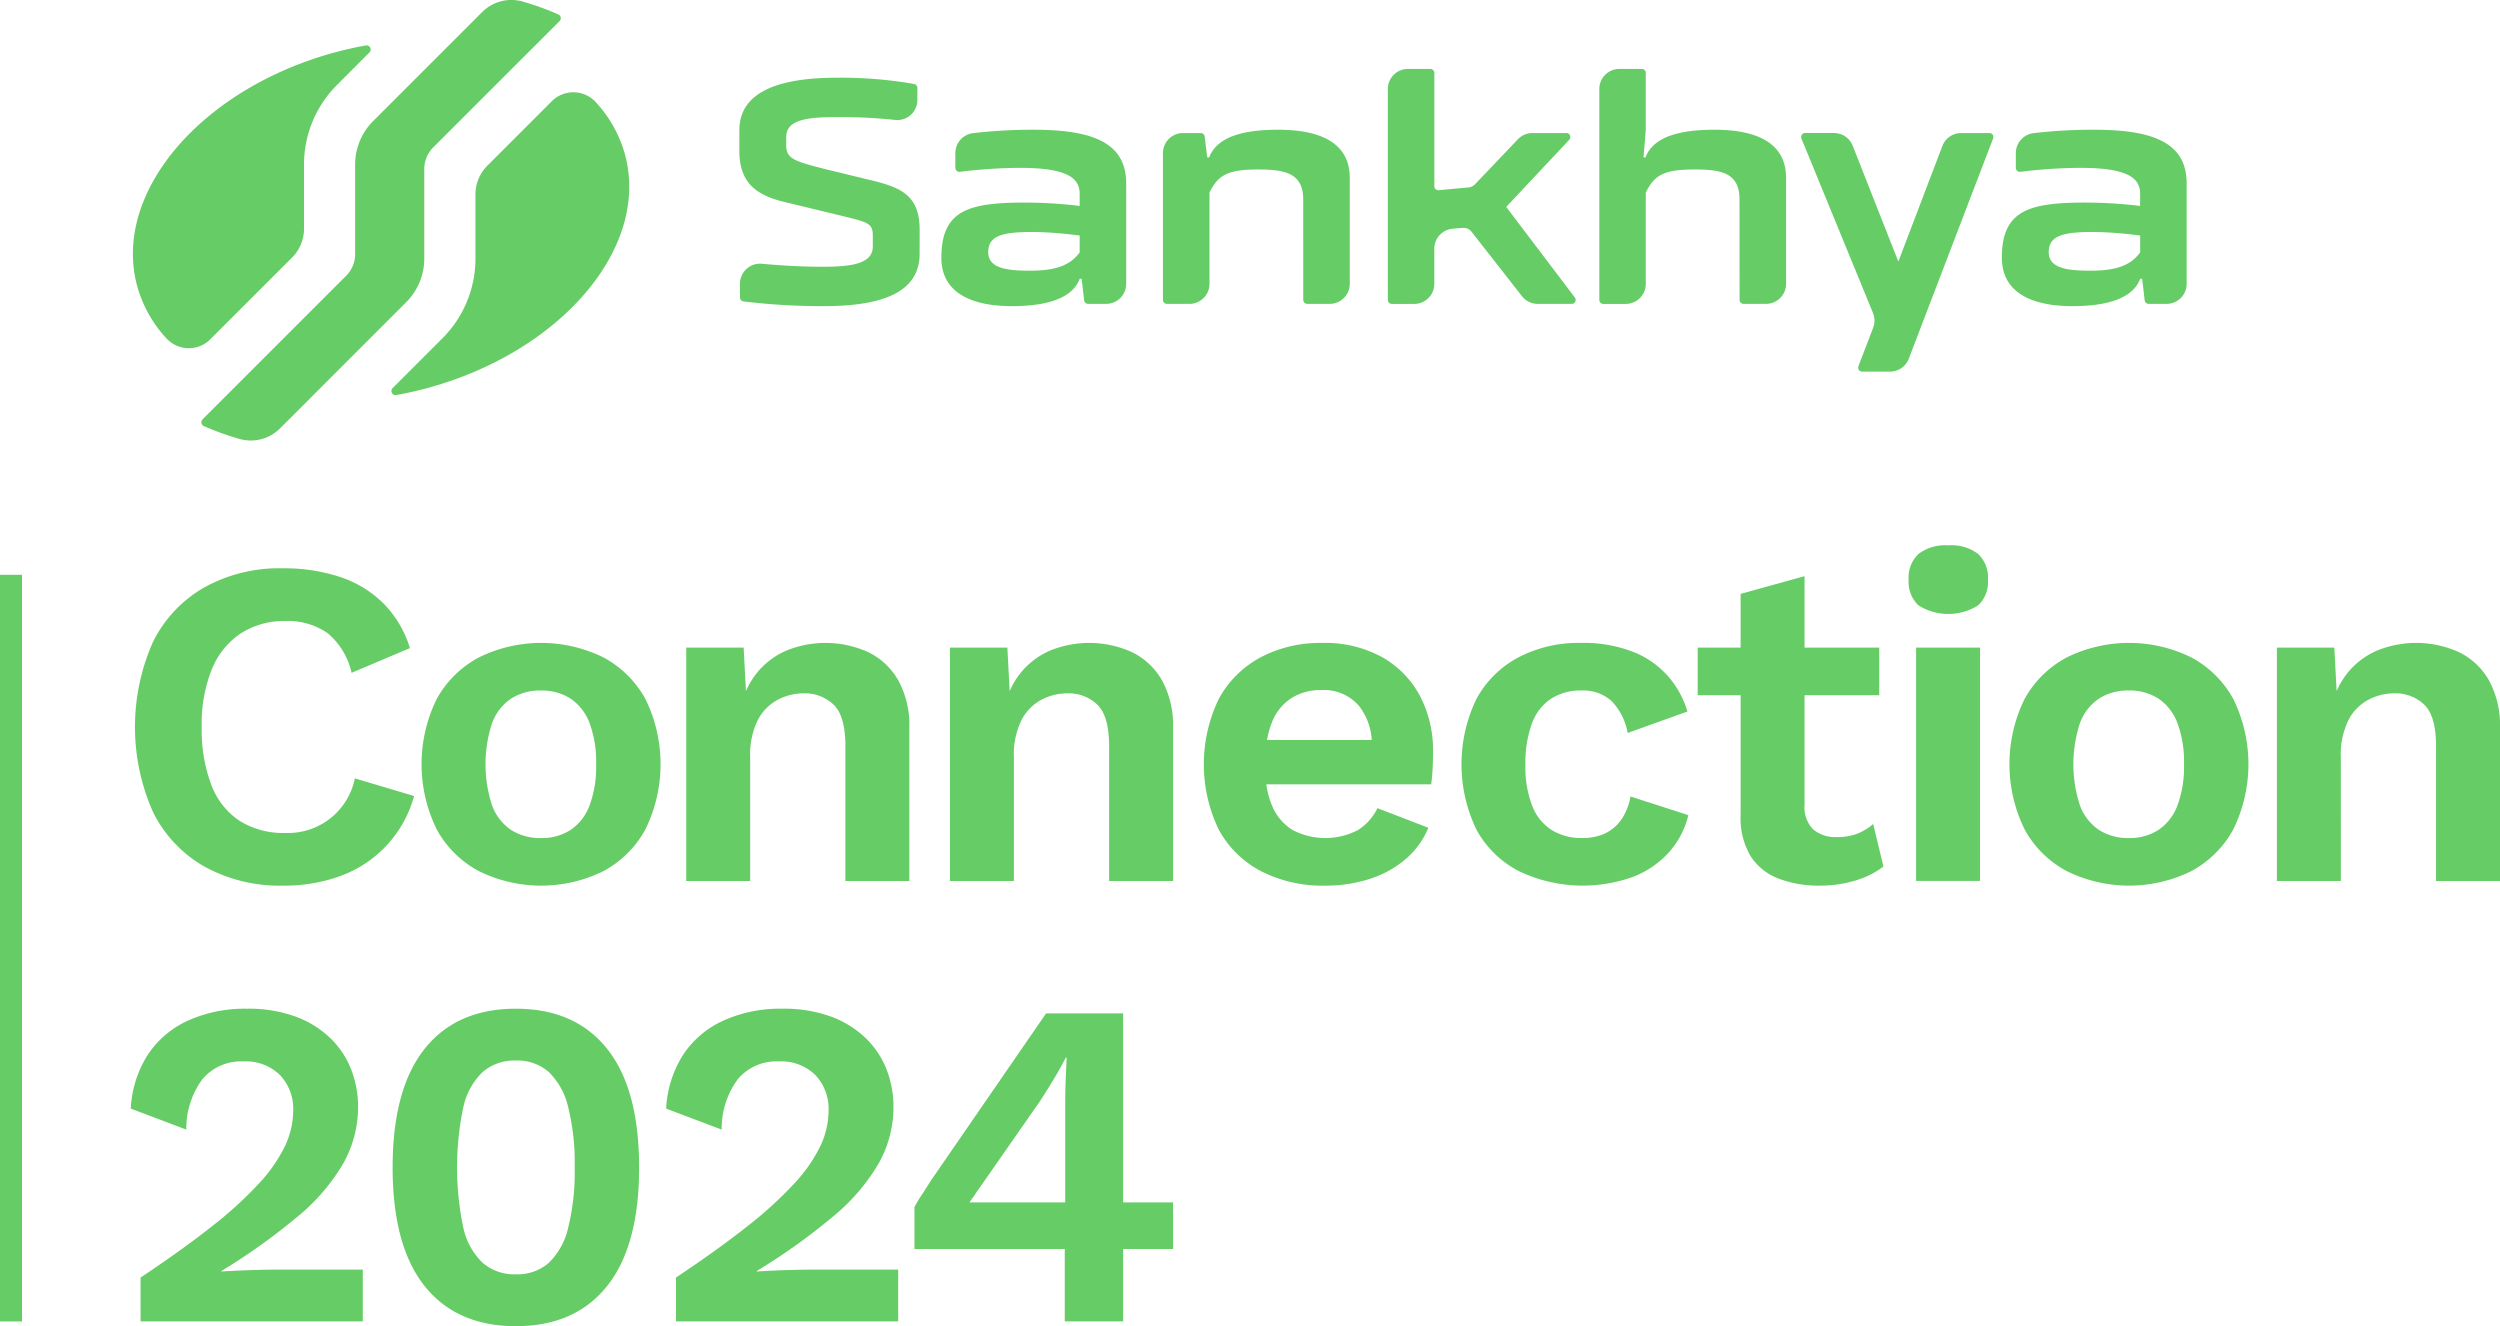
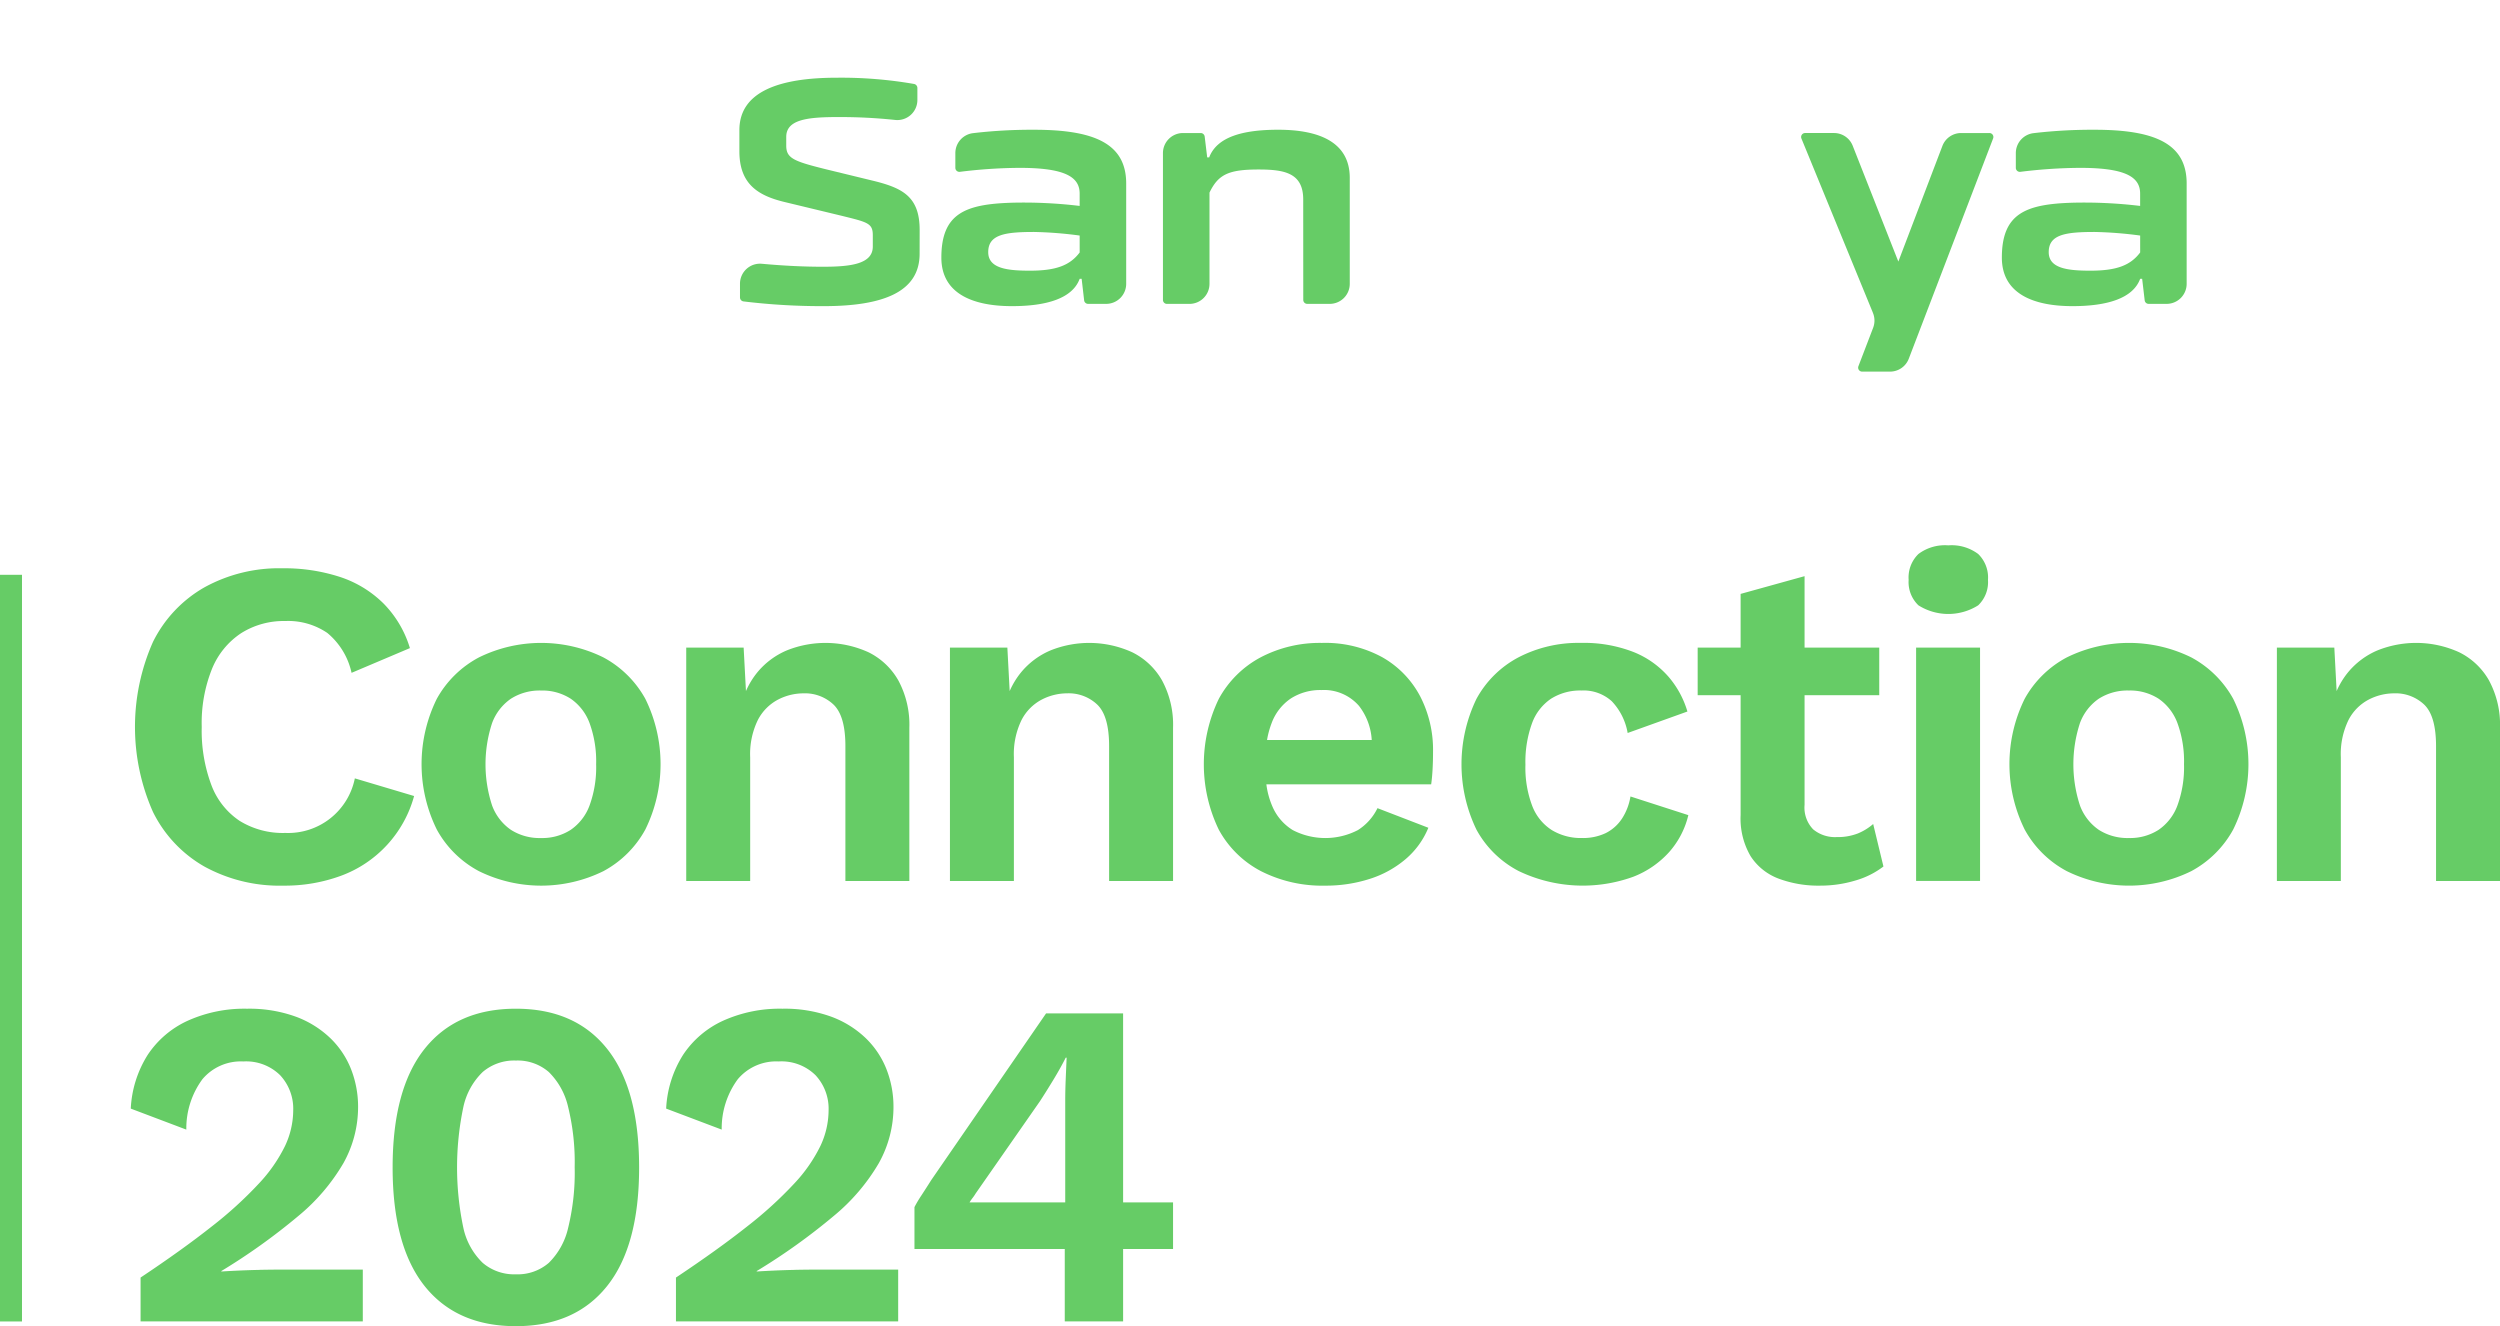
<svg xmlns="http://www.w3.org/2000/svg" width="252" height="133.674" viewBox="0 0 252 133.674">
  <defs>
    <clipPath id="a">
      <rect width="252" height="133.674" fill="#6c6" />
    </clipPath>
  </defs>
  <g clip-path="url(#a)">
-     <path d="M45.254,34.181a3.067,3.067,0,0,1-4.41-.037,12.726,12.726,0,0,1-2.993-5.355C35.344,19.43,44.321,8.891,57.9,5.251c1.008-.27,2.013-.491,3.009-.671a.414.414,0,0,1,.368.7L58,8.565a11.336,11.336,0,0,0-3.321,8.018v6.467a4.122,4.122,0,0,1-1.208,2.916ZM79.638,10.219l-6.472,6.472a4.124,4.124,0,0,0-1.207,2.915v6.467a11.339,11.339,0,0,1-3.321,8.019l-5.027,5.027a.414.414,0,0,0,.368.7q1.5-.267,3.009-.67C80.57,35.508,89.549,24.97,87.041,15.61a12.729,12.729,0,0,0-2.991-5.355,3.069,3.069,0,0,0-4.411-.036M72.651,1.2,61.643,12.208a6.186,6.186,0,0,0-1.811,4.374v9.03a3.091,3.091,0,0,1-.907,2.187L44.453,42.27a.416.416,0,0,0,.12.673,28.181,28.181,0,0,0,3.549,1.287,4.169,4.169,0,0,0,4.12-1.031L64.992,30.448A6.186,6.186,0,0,0,66.8,26.073V17.045a3.093,3.093,0,0,1,.905-2.187L80.439,2.128a.416.416,0,0,0-.121-.673A28.322,28.322,0,0,0,76.77.169,4.168,4.168,0,0,0,72.651,1.2" transform="translate(-24.034 0.001)" fill="#6c6" />
    <path d="M226.4,39.632c0,3.838-3.641,5.28-9.677,5.28a65.474,65.474,0,0,1-8.078-.477.406.406,0,0,1-.351-.4V42.655a2.019,2.019,0,0,1,2.2-2.014c2.289.207,4.286.3,6.168.3,2.755,0,5.019-.262,5.019-2.034V37.762c0-1.214-.525-1.312-3.182-1.968l-5.707-1.377c-2.722-.656-4.559-1.837-4.559-5.117V27.168c0-3.871,4-5.281,9.808-5.281a42.744,42.744,0,0,1,7.792.628.413.413,0,0,1,.342.4v1.223a2.022,2.022,0,0,1-2.238,2.006,52.777,52.777,0,0,0-5.766-.291c-3.018,0-5.215.23-5.215,2v.886c0,1.278.788,1.574,3.936,2.361l4.986,1.214c2.853.721,4.526,1.607,4.526,4.92Z" transform="translate(-133.703 -14.053)" fill="#6c6" />
    <path d="M341.67,43.57c0-2.656-1.869-3.017-4.494-3.017-3.018,0-4.068.491-4.953,2.329v9.2A2.021,2.021,0,0,1,330.2,54.1h-2.264a.4.4,0,0,1-.405-.4V38.9a2.022,2.022,0,0,1,2.022-2.022h1.785a.405.405,0,0,1,.4.356l.253,2.1h.2c.788-2.066,3.379-2.788,6.955-2.788,4.133,0,7.216,1.248,7.216,4.855V52.076a2.021,2.021,0,0,1-2.022,2.022h-2.265a.4.4,0,0,1-.4-.4Z" transform="translate(-210.306 -23.468)" fill="#6c6" />
-     <path d="M398.407,35.435l-1.019.088a2.02,2.02,0,0,0-1.847,2.013v3.538A2.022,2.022,0,0,1,393.52,43.1h-2.265a.4.4,0,0,1-.4-.4V21.436a2.021,2.021,0,0,1,2.021-2.021h2.264a.4.4,0,0,1,.405.4V31.237a.4.4,0,0,0,.442.4L399,31.356a1,1,0,0,0,.637-.309l4.328-4.543a2.022,2.022,0,0,1,1.464-.628h3.416a.4.4,0,0,1,.295.681l-6.351,6.766,6.914,9.126a.4.4,0,0,1-.322.649h-3.413a2.026,2.026,0,0,1-1.592-.776l-5.087-6.5a1.012,1.012,0,0,0-.883-.384" transform="translate(-250.962 -12.466)" fill="#6c6" />
-     <path d="M464.547,32.567c0-2.656-1.8-3.017-4.494-3.017-3.018,0-4.068.491-4.954,2.329v9.2a2.021,2.021,0,0,1-2.021,2.022h-2.264a.4.4,0,0,1-.4-.4V21.436a2.021,2.021,0,0,1,2.021-2.022H454.7a.4.4,0,0,1,.4.4v5.729l-.229,2.788h.2c.787-2.066,3.378-2.788,6.954-2.788,4.132,0,7.216,1.248,7.216,4.855V41.073a2.021,2.021,0,0,1-2.021,2.022h-2.266a.4.4,0,0,1-.4-.4Z" transform="translate(-289.204 -12.466)" fill="#6c6" />
    <path d="M514.51,55.6,507.3,38.022a.4.4,0,0,1,.374-.558h2.911a2.022,2.022,0,0,1,1.881,1.281l4.6,11.676,4.442-11.656a2.021,2.021,0,0,1,1.889-1.3h2.844a.4.4,0,0,1,.378.549l-8.5,22.2a2.022,2.022,0,0,1-1.888,1.3h-2.809a.4.4,0,0,1-.378-.548l1.482-3.871a2.023,2.023,0,0,0-.017-1.491" transform="translate(-325.714 -24.055)" fill="#6c6" />
    <path d="M577.944,51.572h-.2c-.722,1.968-3.313,2.755-6.823,2.755-4.034,0-7.118-1.311-7.118-4.887,0-4.448,2.39-5.4,7.138-5.539a47.49,47.49,0,0,1,6.8.324V42.979c0-1.64-1.411-2.591-6.035-2.591a50.929,50.929,0,0,0-6.037.4.407.407,0,0,1-.458-.4V38.9a2.025,2.025,0,0,1,1.777-2.009,50.548,50.548,0,0,1,6.161-.344c6.1,0,9.282,1.411,9.282,5.412V52.076a2.021,2.021,0,0,1-2.021,2.022H578.6a.4.4,0,0,1-.4-.357Zm-.2-4.361a39.961,39.961,0,0,0-4.592-.361c-2.953,0-4.625.262-4.625,2.033,0,1.64,1.9,1.87,4.2,1.87,2.624,0,4.035-.526,5.018-1.837Z" transform="translate(-362.016 -23.468)" fill="#6c6" />
    <path d="M279.269,51.572h-.2c-.722,1.968-3.313,2.755-6.823,2.755-4.034,0-7.118-1.311-7.118-4.887,0-4.448,2.39-5.4,7.14-5.539a47.482,47.482,0,0,1,6.8.324V42.979c0-1.64-1.411-2.591-6.035-2.591a50.93,50.93,0,0,0-6.037.4.407.407,0,0,1-.458-.4V38.9a2.025,2.025,0,0,1,1.777-2.009,50.556,50.556,0,0,1,6.162-.344c6.1,0,9.282,1.411,9.282,5.412V52.076a2.021,2.021,0,0,1-2.021,2.022h-1.818a.4.4,0,0,1-.4-.357Zm-.2-4.361a39.958,39.958,0,0,0-4.592-.361c-2.952,0-4.625.262-4.625,2.033,0,1.64,1.9,1.87,4.2,1.87,2.624,0,4.035-.526,5.018-1.837Z" transform="translate(-170.239 -23.468)" fill="#6c6" />
    <path d="M41.742,178.861a11.907,11.907,0,0,1-7.387,8.045,16.36,16.36,0,0,1-5.787.988,15.758,15.758,0,0,1-7.975-1.929,12.906,12.906,0,0,1-5.176-5.505,21.146,21.146,0,0,1,0-17.126,12.914,12.914,0,0,1,5.176-5.5,15.566,15.566,0,0,1,7.881-1.929,18.088,18.088,0,0,1,5.787.87,11.156,11.156,0,0,1,4.4,2.682,10.866,10.866,0,0,1,2.658,4.494l-5.881,2.493a7.208,7.208,0,0,0-2.447-4.023,7.014,7.014,0,0,0-4.235-1.2,8.053,8.053,0,0,0-4.446,1.223,7.862,7.862,0,0,0-2.941,3.6,14.665,14.665,0,0,0-1.035,5.858,15.659,15.659,0,0,0,.965,5.834,7.494,7.494,0,0,0,2.847,3.623,8.276,8.276,0,0,0,4.611,1.223,6.858,6.858,0,0,0,7.011-5.5Zm23.313-9.786a14.9,14.9,0,0,1,0,13.151,10.43,10.43,0,0,1-4.235,4.21,14.2,14.2,0,0,1-12.539,0,10.379,10.379,0,0,1-4.258-4.21,14.9,14.9,0,0,1,0-13.151,10.423,10.423,0,0,1,4.258-4.188,14.2,14.2,0,0,1,12.539,0,10.475,10.475,0,0,1,4.235,4.188m-4.964,6.587a11.241,11.241,0,0,0-.659-4.141,5.142,5.142,0,0,0-1.906-2.47,5.3,5.3,0,0,0-2.987-.824,5.389,5.389,0,0,0-3.035.824,5.136,5.136,0,0,0-1.906,2.47,13.345,13.345,0,0,0,0,8.281,5.129,5.129,0,0,0,1.906,2.47,5.38,5.38,0,0,0,3.035.824,5.3,5.3,0,0,0,2.987-.824,5.135,5.135,0,0,0,1.906-2.47,11.234,11.234,0,0,0,.659-4.14m27.453-11.292a10.46,10.46,0,0,0-8.233-.188,7.775,7.775,0,0,0-2.988,2.235,8.137,8.137,0,0,0-1.131,1.865l-.233-4.382H69.172v23.525h6.446V174.956a7.816,7.816,0,0,1,.777-3.764,4.805,4.805,0,0,1,2.023-2.046,5.585,5.585,0,0,1,2.564-.635,4.185,4.185,0,0,1,3.058,1.153q1.176,1.153,1.176,4.164v13.6h6.446V171.992a9.4,9.4,0,0,0-1.106-4.776,7.025,7.025,0,0,0-3.011-2.846m26.582,0a10.46,10.46,0,0,0-8.233-.188,7.775,7.775,0,0,0-2.988,2.235,8.135,8.135,0,0,0-1.131,1.865l-.233-4.382H95.754v23.525H102.2V174.956a7.82,7.82,0,0,1,.776-3.764A4.808,4.808,0,0,1,105,169.145a5.585,5.585,0,0,1,2.564-.635,4.185,4.185,0,0,1,3.058,1.153q1.176,1.153,1.176,4.164v13.6h6.446V171.992a9.4,9.4,0,0,0-1.106-4.776,7.025,7.025,0,0,0-3.011-2.846m29.006,4.4a11.77,11.77,0,0,1,1.317,5.622q0,.942-.047,1.788t-.141,1.505H127.65a8.2,8.2,0,0,0,.591,2.188,5.194,5.194,0,0,0,2.07,2.423,7.129,7.129,0,0,0,6.563,0,5.409,5.409,0,0,0,1.976-2.211l5.128,1.976a8.251,8.251,0,0,1-2.282,3.152,10.418,10.418,0,0,1-3.623,2,14.441,14.441,0,0,1-4.493.682,13.623,13.623,0,0,1-6.47-1.459,10.233,10.233,0,0,1-4.258-4.187,15.161,15.161,0,0,1,0-13.174,10.31,10.31,0,0,1,4.211-4.188,12.83,12.83,0,0,1,6.187-1.459,11.99,11.99,0,0,1,6.069,1.435,9.717,9.717,0,0,1,3.811,3.905m-14.962,2.776a8.749,8.749,0,0,0-.45,1.67h10.553a6.178,6.178,0,0,0-1.282-3.435,4.671,4.671,0,0,0-3.787-1.6,5.5,5.5,0,0,0-3.082.847,5.156,5.156,0,0,0-1.952,2.517m35.31,9.622a4.2,4.2,0,0,1-1.623,1.435,5.325,5.325,0,0,1-2.4.494,5.644,5.644,0,0,1-3.034-.8,5.013,5.013,0,0,1-1.976-2.446,10.871,10.871,0,0,1-.682-4.141,11.415,11.415,0,0,1,.659-4.164,5.075,5.075,0,0,1,1.929-2.494,5.5,5.5,0,0,1,3.058-.824,4.239,4.239,0,0,1,3.059,1.082,6.173,6.173,0,0,1,1.6,3.2l6.023-2.164a9.473,9.473,0,0,0-1.905-3.505,9.215,9.215,0,0,0-3.529-2.494,13.812,13.812,0,0,0-5.34-.918,13.073,13.073,0,0,0-6.258,1.459,10.273,10.273,0,0,0-4.234,4.188,15.16,15.16,0,0,0,0,13.174,10.193,10.193,0,0,0,4.281,4.187,14.934,14.934,0,0,0,11.527.565,9.463,9.463,0,0,0,3.623-2.494,8.627,8.627,0,0,0,1.929-3.717l-5.834-1.882a5.824,5.824,0,0,1-.87,2.258m23.759,1.482a5.578,5.578,0,0,1-2.094.353,3.442,3.442,0,0,1-2.376-.776,3.154,3.154,0,0,1-.87-2.47V168.7h7.528v-4.8H181.9v-7.2l-6.446,1.788V163.9h-4.329v4.8h4.329V180.79a7.488,7.488,0,0,0,1.011,4.14,5.772,5.772,0,0,0,2.823,2.258,11.415,11.415,0,0,0,4.164.706,12.187,12.187,0,0,0,3.576-.518,8.5,8.5,0,0,0,2.823-1.412l-1.035-4.282a5.592,5.592,0,0,1-1.576.965m9.15-29.053a4.454,4.454,0,0,0-3.011.87,3.3,3.3,0,0,0-.988,2.611,3.235,3.235,0,0,0,.988,2.564,5.642,5.642,0,0,0,6.022,0,3.235,3.235,0,0,0,.988-2.564,3.3,3.3,0,0,0-.988-2.611,4.456,4.456,0,0,0-3.011-.87m-3.247,33.829h6.446V163.9h-6.446Zm31.97-18.349a14.9,14.9,0,0,1,0,13.151,10.428,10.428,0,0,1-4.235,4.21,14.2,14.2,0,0,1-12.539,0,10.379,10.379,0,0,1-4.258-4.21,14.9,14.9,0,0,1,0-13.151,10.423,10.423,0,0,1,4.258-4.188,14.2,14.2,0,0,1,12.539,0,10.472,10.472,0,0,1,4.235,4.188m-4.964,6.587a11.233,11.233,0,0,0-.659-4.141,5.14,5.14,0,0,0-1.906-2.47,5.3,5.3,0,0,0-2.988-.824,5.389,5.389,0,0,0-3.035.824,5.138,5.138,0,0,0-1.906,2.47,13.344,13.344,0,0,0,0,8.281,5.131,5.131,0,0,0,1.906,2.47,5.38,5.38,0,0,0,3.035.824,5.3,5.3,0,0,0,2.988-.824,5.133,5.133,0,0,0,1.906-2.47,11.226,11.226,0,0,0,.659-4.14m30.746-8.446a7.023,7.023,0,0,0-3.011-2.846,10.459,10.459,0,0,0-8.233-.188,7.772,7.772,0,0,0-2.988,2.235,8.129,8.129,0,0,0-1.131,1.865L235.3,163.9H229.51v23.525h6.446V174.956a7.816,7.816,0,0,1,.776-3.764,4.8,4.8,0,0,1,2.023-2.046,5.585,5.585,0,0,1,2.564-.635,4.186,4.186,0,0,1,3.058,1.153q1.175,1.153,1.176,4.164v13.6H252V171.992a9.4,9.4,0,0,0-1.106-4.776M26.121,226.627q-1.083.024-2.094.07t-1.717.094v-.047a62.261,62.261,0,0,0,7.763-5.552,19.938,19.938,0,0,0,4.54-5.317,11.592,11.592,0,0,0,1.482-5.693,10.355,10.355,0,0,0-.682-3.717,8.842,8.842,0,0,0-2.094-3.176,10.044,10.044,0,0,0-3.505-2.188,13.751,13.751,0,0,0-4.917-.8,13.9,13.9,0,0,0-5.952,1.2,9.638,9.638,0,0,0-4.046,3.435,11.133,11.133,0,0,0-1.717,5.434l5.6,2.117a8.345,8.345,0,0,1,1.623-5.082,5.054,5.054,0,0,1,4.117-1.788,4.881,4.881,0,0,1,3.717,1.388,4.954,4.954,0,0,1,1.317,3.552,8.492,8.492,0,0,1-.823,3.576,15.4,15.4,0,0,1-2.635,3.787,39.776,39.776,0,0,1-4.752,4.329Q18.4,224.58,14.17,227.4v4.422h22.4V226.6H28q-.8,0-1.882.024M61.2,204.348q3.222,4.046,3.223,11.951T61.2,228.249Q57.973,232.3,52,232.3t-9.2-4.047Q39.576,224.2,39.577,216.3T42.8,204.348Q46.022,200.3,52,200.3t9.2,4.047M57.927,216.3a23.375,23.375,0,0,0-.659-6.093,7.177,7.177,0,0,0-1.952-3.529A4.8,4.8,0,0,0,52,205.524a4.89,4.89,0,0,0-3.341,1.152,6.934,6.934,0,0,0-1.952,3.529,29.537,29.537,0,0,0,0,12.186,6.926,6.926,0,0,0,1.952,3.529A4.886,4.886,0,0,0,52,227.073a4.8,4.8,0,0,0,3.317-1.153,7.17,7.17,0,0,0,1.952-3.529,23.367,23.367,0,0,0,.659-6.093m22.16,10.328q-1.083.024-2.093.07t-1.717.094v-.047a62.262,62.262,0,0,0,7.763-5.552,19.938,19.938,0,0,0,4.54-5.317,11.592,11.592,0,0,0,1.482-5.693,10.355,10.355,0,0,0-.682-3.717,8.847,8.847,0,0,0-2.094-3.176A10.044,10.044,0,0,0,83.78,201.1a13.753,13.753,0,0,0-4.917-.8,13.9,13.9,0,0,0-5.952,1.2,9.638,9.638,0,0,0-4.046,3.435,11.129,11.129,0,0,0-1.717,5.434l5.6,2.117a8.345,8.345,0,0,1,1.623-5.082,5.055,5.055,0,0,1,4.117-1.788,4.881,4.881,0,0,1,3.717,1.388,4.955,4.955,0,0,1,1.317,3.552,8.487,8.487,0,0,1-.824,3.576,15.411,15.411,0,0,1-2.635,3.787,39.775,39.775,0,0,1-4.752,4.329q-2.941,2.329-7.175,5.152v4.422h22.4V226.6H81.969q-.8,0-1.882.024m33.123-6.8h5.034v4.7H113.21v7.293h-5.882v-7.293H92.178V220.3a11.82,11.82,0,0,1,.682-1.153q.447-.681,1.012-1.576l11.574-16.8h7.763Zm-5.693-14.586h-.094q-.518,1.035-1.247,2.235t-1.341,2.141l-6.493,9.316a4.481,4.481,0,0,1-.306.447,4.346,4.346,0,0,0-.306.447h9.645V209.571q0-.988.047-2.117t.094-2.211M2.217,231.825H0v-75.26H2.217Z" transform="translate(0 -98.622)" fill="#6c6" />
  </g>
</svg>